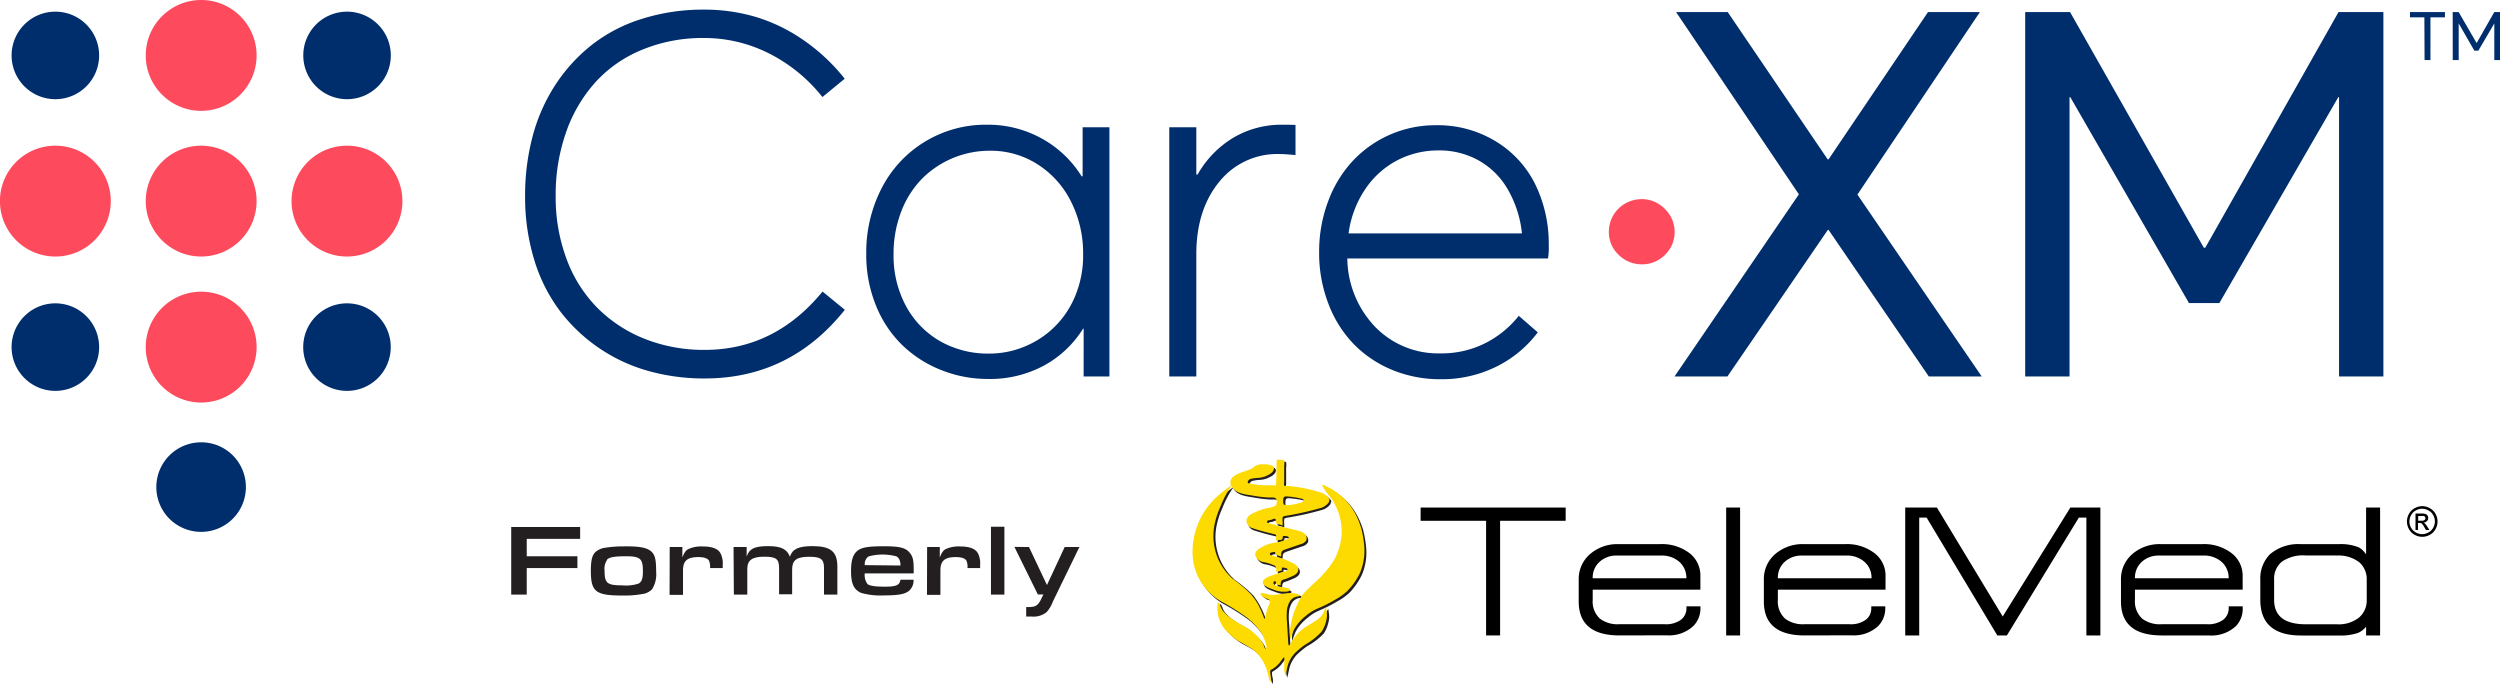
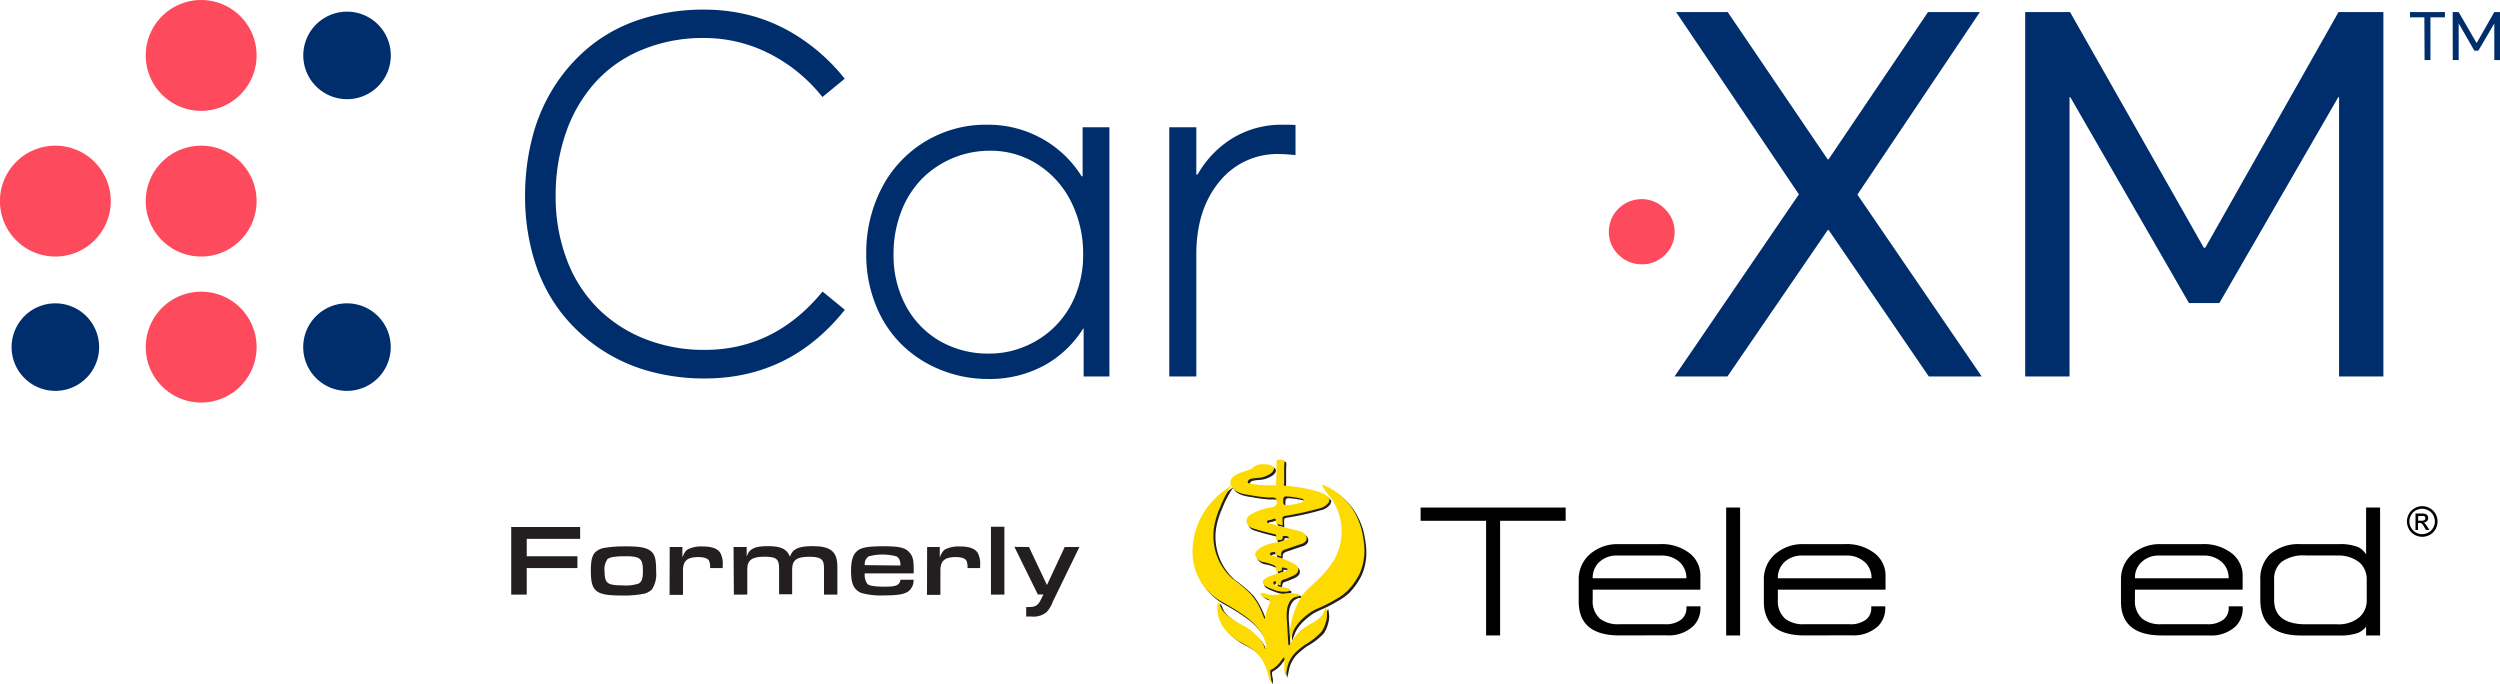
<svg xmlns="http://www.w3.org/2000/svg" viewBox="0 0 394.69 107.96">
  <g style="isolation:isolate">
    <g id="Layer_2" data-name="Layer 2">
      <g id="Layer_1-2" data-name="Layer 1">
        <g id="telemed">
          <g style="mix-blend-mode:multiply">
            <path d="M210.21,79.16l-.07-.14a2.57,2.57,0,0,0-1.43-1,22.74,22.74,0,0,0-5.11-1c-.09,0-.49,0-.55-.08s0-.47,0-.56l0-1.2,0-1.33a2.7,2.7,0,0,0,0-.85c-.06-.15-.37-.1-.56-.11s-.42-.1-.53,0-.11.83-.11,1c0,.82,0,1.64-.07,2.46a2.13,2.13,0,0,1,0,.57c-.09.08-.48,0-.57,0-.43,0-.85,0-1.28,0a11.36,11.36,0,0,1-2.26-.28c-.14,0-.31,0-.38-.18s.24-.47.42-.53a5.49,5.49,0,0,1,1.14-.16,3.85,3.85,0,0,0,1.22-.26c.51-.23,1.2-.53,1.35-1.11.2-.79-1.45-.82-1.93-.79a2.07,2.07,0,0,0-1.22.42,2.71,2.71,0,0,1-.91.51c-1,.36-3.32.84-2.7,2.46,0-.1-.92.65-1,.71-.41.3-.81.62-1.19,1a11.75,11.75,0,0,0-3.89,9.13,9,9,0,0,0,2,5.32,9.6,9.6,0,0,0,2.54,2.17,32.45,32.45,0,0,1,4,2.52,10.4,10.4,0,0,1,2.42,2.66c.12.18,1,2.24.54,2.28-.16,0-.32-.61-.38-.72a5.36,5.36,0,0,0-.58-.88,13,13,0,0,0-1.31-1.26A7,7,0,0,0,196.5,99a19.12,19.12,0,0,1-1.65-1,6.9,6.9,0,0,1-1.32-1.15,2.56,2.56,0,0,1-.48-.77c-.05-.13-.21-.68-.4-.69s-.09,1.52-.07,1.74a5.44,5.44,0,0,0,.61,1.69,5.25,5.25,0,0,0,1.11,1.41,9.55,9.55,0,0,0,1.49,1.2c.78.48,1.62.83,2.35,1.38a6.56,6.56,0,0,1,2.08,2.93,16.12,16.12,0,0,1,.48,1.68l.16.57c.21-.3.08-.89,0-1.23,0-.15-.1-.54,0-.68a.77.77,0,0,1,.21-.14,4.63,4.63,0,0,0,1.27-1.1A9.7,9.7,0,0,1,203,104c.1.08.05.63.05.75s0,.51,0,.76a4.06,4.06,0,0,0,.17,1.47c.2-.66.26-1.35.5-2a5.23,5.23,0,0,1,1-1.6,14.07,14.07,0,0,1,1.63-1.35A10.6,10.6,0,0,0,209,100a4.8,4.8,0,0,0,.66-1.5,3.79,3.79,0,0,0,.19-1.1c0-.42-.09-.83-.14-1.24,0-.06-.2.3-.21.32a4.24,4.24,0,0,1-.23.59,3.24,3.24,0,0,1-.89,1c-.55.44-1.2.75-1.79,1.14A8.13,8.13,0,0,0,205,100.5a9,9,0,0,0-.76,1.07c-.06.1-.28.56-.4.57s-.12-.41-.13-.54c-.06-1-.13-2.09-.19-3.14a9.1,9.1,0,0,1,0-2,3.26,3.26,0,0,1,.51-1.37,1.76,1.76,0,0,1,1.15-.69c.07,0,.31,0,.3-.13,0-.34-1.23-.4-1.46-.4a19.28,19.28,0,0,0-2,.24,6.1,6.1,0,0,1-1.35,0c-.38-.06-.89-.33-1.26-.19s.42.62.59.71.61.15.76.38-.13.8-.27,1.11a6.66,6.66,0,0,0-.37,1.51c-.08.43-.21.31-.34-.06a12.56,12.56,0,0,0-.79-1.81A11.26,11.26,0,0,0,197.86,94a21.48,21.48,0,0,0-2.92-2.46A9.07,9.07,0,0,1,192,83.38a12.86,12.86,0,0,1,1-3.2,15.72,15.72,0,0,1,1.46-2.86c.05-.07.17-.27.27-.23s.06.15.09.19c.67,1,2.14,1.09,3.2,1.28a22.25,22.25,0,0,0,2.57.31c.32,0,1-.08,1.12.19a1.16,1.16,0,0,1,0,1c-.29.36-1.16.39-1.59.52a10.2,10.2,0,0,0-2.23.86,1.49,1.49,0,0,0-.85,1,1.29,1.29,0,0,0,.83,1.26,35.19,35.19,0,0,0,3.65,1c.27.09.2.18.21.43s-.1.5.06.54h.1c.1,0,.19-.07.29-.09h.25a.36.36,0,0,0,.23-.09c.11-.1.08-.27.12-.4s.08-.13.21-.13.85,0,.72.35c-.06.15-.29.2-.42.24a2,2,0,0,0-.54.19.94.94,0,0,1-.22.07,4.63,4.63,0,0,1-.61.17c-.2,0-.4,0-.6.08a5.48,5.48,0,0,0-2.48,1.08,1.11,1.11,0,0,0-.39.54.94.94,0,0,0,.06.55,1.76,1.76,0,0,0,1.13.85,6,6,0,0,1,1.89.6.78.78,0,0,1,.21.66c0,.14-.06.23.12.24a1.09,1.09,0,0,0,.47-.08.43.43,0,0,1,.3-.08,1.36,1.36,0,0,1,0-.35c0-.05,0-.1.07-.12h.08a3.21,3.21,0,0,1,.52.11.31.31,0,0,1,.2.15.23.23,0,0,1-.07.22c-.22.25-.59.15-.88.25l-.52.19-1.12.38c-.45.16-1.35.52-1.31,1.11s1.52,1,2,1.2a4.32,4.32,0,0,0,1.07.21c.23,0,1,.06,1.17-.19s-.17-.33-.31-.37c-.47-.14-1-.17-1.43-.27a1.49,1.49,0,0,1-.78-.39c-.13-.21.1-.56.29-.42s0,.38.16.47a4.7,4.7,0,0,0,.67.17,1.09,1.09,0,0,1,.11-.71c.14-.19.5-.23.72-.32l.81-.34c.57-.22,1.3-.62,1.11-1.35-.14-.52-.81-.77-1.26-1a14.85,14.85,0,0,0-1.67-.66,4.24,4.24,0,0,1-.74-.22,2.14,2.14,0,0,0-.38-.12c-.15,0-.52-.08-.39-.33s.62-.2.81-.25a1.5,1.5,0,0,0,.08.44c.15.17.66.21.86.32,0-.78,0-.93.82-1.2l2.24-.76a1.49,1.49,0,0,0,.91-.6,1,1,0,0,0-.2-1.05,2.15,2.15,0,0,0-1-.52c-.43-.11-.86-.22-1.29-.31s-1-.28-1.57-.37-.95-.37-1.45-.43c-.19,0-.7-.11-.69-.35s.52-.22.7-.28a1.37,1.37,0,0,1,.52-.16c.22,0,.18.19.19.4s0,.35.25.44a6.55,6.55,0,0,1,.82.21l0-.55a3,3,0,0,1,0-.74c.09-.22.6-.24.83-.29a43.22,43.22,0,0,0,4.92-1.11,2.49,2.49,0,0,0,1.5-.92.56.56,0,0,0,.1-.33A.35.35,0,0,0,210.21,79.16Zm-4.82.58A7.72,7.72,0,0,1,204,80a2.07,2.07,0,0,1-.82,0c-.32-.11-.23-.56-.24-.83s.13-.54.52-.51a13.51,13.51,0,0,1,2.27.33c.21.06.59.17.36.44S205.59,79.68,205.39,79.74Z" fill="#231f20" />
            <path d="M204,101.24a12.38,12.38,0,0,1,.6-1.61,7.13,7.13,0,0,1,1.89-2.13,6.88,6.88,0,0,1,1.14-.8c.44-.24.9-.42,1.36-.63a20.77,20.77,0,0,0,2.14-1.13A9,9,0,0,0,213,93.62a10.63,10.63,0,0,0,2-2.85,9,9,0,0,0,.65-4.65,17.75,17.75,0,0,0-.43-2.4,12.09,12.09,0,0,0-.79-2,9.91,9.91,0,0,0-4.75-4.64,3.42,3.42,0,0,0-.47-.23c-.23-.06-.15.07-.07.23a5.86,5.86,0,0,0,.65,1,10.59,10.59,0,0,1,1,1.33,12,12,0,0,1,.72,1.49,8.91,8.91,0,0,1-.2,7l0,.1a13,13,0,0,1-1.88,2.86c-.77.89-1.68,1.6-2.49,2.44a6.26,6.26,0,0,0-1,1.09l-.32.58a8.88,8.88,0,0,0-.55,1.17,11.33,11.33,0,0,0-.55,1.47,17,17,0,0,0-.37,1.86A4.84,4.84,0,0,0,204,101.24Z" fill="#231f20" />
          </g>
          <path d="M209.91,78.86l-.07-.14a2.56,2.56,0,0,0-1.44-1,23.23,23.23,0,0,0-5.1-1c-.1,0-.49,0-.56-.07s0-.48,0-.57l0-1.2,0-1.33a2.65,2.65,0,0,0,0-.84c-.07-.15-.37-.1-.56-.12a1.6,1.6,0,0,0-.53,0c-.15.07-.11.83-.12,1,0,.82,0,1.64-.06,2.46,0,.09,0,.51,0,.56s-.47,0-.57,0c-.42,0-.85,0-1.28,0a12.36,12.36,0,0,1-2.26-.28c-.14,0-.31,0-.37-.19s.24-.46.42-.53a7,7,0,0,1,1.14-.16,4,4,0,0,0,1.22-.25c.51-.23,1.2-.53,1.34-1.12.2-.79-1.44-.81-1.93-.78a2,2,0,0,0-1.21.41,2.62,2.62,0,0,1-.92.52c-1,.35-3.32.84-2.69,2.46,0-.1-.93.64-1,.7a12.41,12.41,0,0,0-1.2,1,11.75,11.75,0,0,0-3.88,9.13,8.93,8.93,0,0,0,2,5.31A9.27,9.27,0,0,0,192.88,95a33.55,33.55,0,0,1,4,2.52,10.44,10.44,0,0,1,2.43,2.66c.11.18.95,2.25.53,2.28-.16,0-.32-.61-.38-.72a5.57,5.57,0,0,0-.58-.88,11,11,0,0,0-1.3-1.25,7.92,7.92,0,0,0-1.41-.88,17.7,17.7,0,0,1-1.65-1,6.86,6.86,0,0,1-1.33-1.14,2.71,2.71,0,0,1-.47-.78c-.06-.13-.21-.68-.4-.69s-.1,1.53-.07,1.75a5.18,5.18,0,0,0,.6,1.69,5.24,5.24,0,0,0,1.12,1.4,9.54,9.54,0,0,0,1.48,1.21,26.44,26.44,0,0,1,2.36,1.38,6.63,6.63,0,0,1,2.08,2.92,16.25,16.25,0,0,1,.47,1.69l.16.57c.21-.31.09-.89.06-1.23,0-.16-.1-.55,0-.68s.17-.11.22-.14a4.78,4.78,0,0,0,1.27-1.1,8.39,8.39,0,0,1,.64-.83c.1.08.05.62.05.74s0,.51,0,.76a4.26,4.26,0,0,0,.16,1.47c.2-.66.26-1.35.5-2a5.15,5.15,0,0,1,1-1.59,12.34,12.34,0,0,1,1.62-1.35,10.89,10.89,0,0,0,2.61-2.06,5,5,0,0,0,.67-1.51,3.73,3.73,0,0,0,.18-1.1,10.7,10.7,0,0,0-.14-1.24s-.2.3-.21.33a5.77,5.77,0,0,1-.22.58,3.29,3.29,0,0,1-.89,1c-.56.43-1.2.74-1.79,1.13a7,7,0,0,0-2.35,2.43c-.06.09-.28.55-.39.56s-.13-.41-.14-.54l-.18-3.14a9.74,9.74,0,0,1,0-2,3.56,3.56,0,0,1,.51-1.37,1.7,1.7,0,0,1,1.16-.68c.06,0,.3,0,.29-.13,0-.34-1.22-.41-1.45-.41-.67,0-1.33.17-2,.24a6,6,0,0,1-1.34,0c-.38-.05-.89-.33-1.27-.19s.42.62.6.72.6.15.75.38-.13.79-.26,1.11a6.43,6.43,0,0,0-.38,1.51c-.08.42-.2.3-.33-.07a14.44,14.44,0,0,0-.79-1.8,10.38,10.38,0,0,0-1.17-1.69,21.58,21.58,0,0,0-2.91-2.47,9,9,0,0,1-2.25-3.05,9.16,9.16,0,0,1-.67-5.14,13,13,0,0,1,1-3.2A15.46,15.46,0,0,1,194.21,77c0-.07.16-.27.26-.23s.07.15.09.19c.67,1,2.15,1.1,3.2,1.28a20.41,20.41,0,0,0,2.58.31c.31,0,.94-.08,1.12.19a1.2,1.2,0,0,1,0,1c-.29.37-1.17.4-1.6.52a9.93,9.93,0,0,0-2.23.87,1.53,1.53,0,0,0-.85.95,1.3,1.3,0,0,0,.84,1.27,37.87,37.87,0,0,0,3.65,1c.26.09.2.17.2.43,0,.11-.09.5.06.54a.17.17,0,0,0,.1,0c.1,0,.2-.07.3-.08h.25a.39.39,0,0,0,.23-.09c.1-.11.08-.27.11-.41s.08-.12.21-.12.85,0,.72.34c-.06.15-.28.2-.42.24a2.49,2.49,0,0,0-.54.2,1.41,1.41,0,0,1-.22.06,4.24,4.24,0,0,1-.61.17,5.59,5.59,0,0,0-.59.08,5.68,5.68,0,0,0-2.49,1.08,1.08,1.08,0,0,0-.38.54.84.84,0,0,0,.06.56,1.72,1.72,0,0,0,1.13.84,6.42,6.42,0,0,1,1.89.6.76.76,0,0,1,.2.66c0,.15-.05.24.12.25a1,1,0,0,0,.48-.09.52.52,0,0,1,.3-.08,1,1,0,0,1,0-.35.16.16,0,0,1,.07-.12.11.11,0,0,1,.08,0,1.86,1.86,0,0,1,.52.11c.08,0,.18.06.2.15a.21.21,0,0,1-.06.21c-.23.25-.6.16-.88.26l-.53.18-1.11.38c-.45.16-1.36.52-1.31,1.11s1.51,1,2,1.2a4.33,4.33,0,0,0,1.06.21c.24,0,1,.06,1.17-.18s-.16-.33-.31-.37c-.47-.14-1-.18-1.43-.28a1.52,1.52,0,0,1-.78-.39c-.13-.2.1-.55.29-.41s0,.37.16.47a5.9,5.9,0,0,0,.68.16,1.09,1.09,0,0,1,.1-.71c.14-.19.5-.23.72-.31l.81-.34c.58-.22,1.3-.63,1.11-1.35-.14-.53-.81-.77-1.26-1s-1.11-.5-1.66-.66a5.47,5.47,0,0,1-.75-.21,1.21,1.21,0,0,0-.38-.12c-.15,0-.51-.09-.38-.34s.62-.19.8-.24c0,.1,0,.35.09.43s.65.21.86.32c0-.78,0-.93.81-1.19l2.25-.77a1.46,1.46,0,0,0,.9-.59.94.94,0,0,0-.2-1,1.9,1.9,0,0,0-1-.52c-.43-.12-.86-.22-1.29-.32s-1-.27-1.56-.36-.95-.37-1.46-.43c-.18,0-.7-.12-.69-.35s.52-.23.7-.29.36-.18.53-.16.18.19.18.4,0,.35.25.44a6.54,6.54,0,0,1,.82.22l0-.56a2.54,2.54,0,0,1,0-.73c.09-.22.6-.25.84-.29a48.59,48.59,0,0,0,4.92-1.11,2.52,2.52,0,0,0,1.5-.93.54.54,0,0,0,.09-.32A.51.51,0,0,0,209.91,78.86Zm-4.82.57a7.72,7.72,0,0,1-1.43.29,2.34,2.34,0,0,1-.83,0c-.31-.12-.23-.56-.24-.84s.13-.54.52-.51a12.44,12.44,0,0,1,2.27.34c.21,0,.6.17.36.43S205.28,79.38,205.09,79.43Z" fill="#fdda00" />
          <path d="M203.73,100.93a9.92,9.92,0,0,1,.6-1.6,7.28,7.28,0,0,1,1.88-2.14,7.53,7.53,0,0,1,1.14-.8c.44-.23.91-.42,1.36-.62a22.92,22.92,0,0,0,2.14-1.13,9.06,9.06,0,0,0,1.85-1.33,10.48,10.48,0,0,0,2-2.85,9,9,0,0,0,.64-4.65,15.1,15.1,0,0,0-.43-2.4,12.39,12.39,0,0,0-.78-2,9.93,9.93,0,0,0-4.76-4.64,2.77,2.77,0,0,0-.46-.22c-.24-.06-.16.07-.08.23a7.52,7.52,0,0,0,.65,1,12.62,12.62,0,0,1,1,1.32,13.7,13.7,0,0,1,.71,1.5,8.91,8.91,0,0,1-.19,7l0,.09A12.3,12.3,0,0,1,209,90.55c-.76.89-1.68,1.6-2.49,2.44a6.64,6.64,0,0,0-1,1.1c-.12.19-.21.39-.33.58a8.92,8.92,0,0,0-.54,1.17,8.68,8.68,0,0,0-.55,1.47,16.39,16.39,0,0,0-.38,1.85A4.83,4.83,0,0,0,203.73,100.93Z" fill="#fdda00" />
          <path d="M247.18,80.13v2.09H236.83v18.1h-2.21V82.22H224.28V80.13Z" />
          <path d="M255.69,100.32q-6.45,0-6.45-5.37V91.52a5.19,5.19,0,0,1,1.63-3.9,6.57,6.57,0,0,1,4.76-1.71H262a7.15,7.15,0,0,1,4.85,1.51A4.48,4.48,0,0,1,268.45,91v2.09h-17v1.62a3.64,3.64,0,0,0,1.19,3,4.67,4.67,0,0,0,3,.84h7.18a4,4,0,0,0,2.57-.71,2.27,2.27,0,0,0,.86-1.82v-.29h2.21V96a3.93,3.93,0,0,1-1.11,2.82,5.65,5.65,0,0,1-4.27,1.48Zm6.49-12.61h-6.9a3.91,3.91,0,0,0-2.76,1,3.33,3.33,0,0,0-1.07,2.58h14.79a3.37,3.37,0,0,0-1.09-2.57A4.2,4.2,0,0,0,262.18,87.71Z" />
          <path d="M274.72,80.13v20.19h-2.2V80.13Z" />
          <path d="M284.92,100.32q-6.45,0-6.45-5.37V91.52a5.19,5.19,0,0,1,1.63-3.9,6.57,6.57,0,0,1,4.77-1.71h6.33a7.15,7.15,0,0,1,4.85,1.51A4.45,4.45,0,0,1,297.68,91v2.09h-17v1.62a3.67,3.67,0,0,0,1.19,3,4.7,4.7,0,0,0,3,.84H292a4,4,0,0,0,2.57-.71,2.24,2.24,0,0,0,.86-1.82v-.29h2.21V96a4,4,0,0,1-1.1,2.82,5.66,5.66,0,0,1-4.27,1.48Zm6.49-12.61h-6.9a3.93,3.93,0,0,0-2.76,1,3.36,3.36,0,0,0-1.07,2.58h14.79a3.33,3.33,0,0,0-1.09-2.57A4.19,4.19,0,0,0,291.41,87.71Z" />
-           <path d="M300.79,80.13h5l10.39,17.2,10.68-17.2h4.74v20.19h-2.21V81.72h-1.19l-11.36,18.6h-1.51l-11.16-18.6H303v18.6h-2.21Z" />
          <path d="M341.3,100.32q-6.45,0-6.45-5.37V91.52a5.19,5.19,0,0,1,1.63-3.9,6.55,6.55,0,0,1,4.76-1.71h6.33a7.16,7.16,0,0,1,4.86,1.51A4.48,4.48,0,0,1,354.06,91v2.09h-17v1.62a3.64,3.64,0,0,0,1.19,3,4.65,4.65,0,0,0,3,.84h7.18a4,4,0,0,0,2.57-.71,2.27,2.27,0,0,0,.86-1.82v-.29h2.21V96A3.93,3.93,0,0,1,353,98.84a5.65,5.65,0,0,1-4.27,1.48Zm6.49-12.61h-6.91a3.88,3.88,0,0,0-2.75,1,3.33,3.33,0,0,0-1.07,2.58h14.79a3.37,3.37,0,0,0-1.09-2.57A4.22,4.22,0,0,0,347.79,87.71Z" />
          <path d="M356.85,94.69V91.56a5.39,5.39,0,0,1,1.53-4.06,6.89,6.89,0,0,1,4.89-1.59h5.93a7.61,7.61,0,0,1,3.16.49,3.16,3.16,0,0,1,1.19,1.14V80.13h2.21v20.19h-2.21V98.93a3.19,3.19,0,0,1-1.3,1,8.6,8.6,0,0,1-3.05.4h-5.93Q356.85,100.32,356.85,94.69Zm12-7H364a5.91,5.91,0,0,0-3.77,1,3.49,3.49,0,0,0-1.2,2.88v3.13q0,3.86,5,3.86h4.88a5.17,5.17,0,0,0,3.53-1.07,3.54,3.54,0,0,0,1.21-2.79V91.56a3.54,3.54,0,0,0-1.13-2.75A5.32,5.32,0,0,0,368.9,87.71Z" />
          <path d="M382.41,79.91a2.44,2.44,0,0,1,1.19.32,2.23,2.23,0,0,1,.91.89,2.45,2.45,0,0,1,0,2.42,2.24,2.24,0,0,1-.89.89,2.52,2.52,0,0,1-1.21.32,2.48,2.48,0,0,1-1.2-.32,2.24,2.24,0,0,1-.89-.89,2.45,2.45,0,0,1,0-2.42,2.27,2.27,0,0,1,.9-.89A2.5,2.5,0,0,1,382.41,79.91Zm0,.41a2,2,0,0,0-1,.26,1.84,1.84,0,0,0-.75.74,2.07,2.07,0,0,0-.27,1,2,2,0,0,0,.26,1,2,2,0,0,0,.75.74,2,2,0,0,0,2,0,1.88,1.88,0,0,0,.74-.74,2,2,0,0,0,.27-1,2.07,2.07,0,0,0-.27-1,1.81,1.81,0,0,0-.76-.74A2,2,0,0,0,382.41,80.32Zm-1.06,3.35v-2.6h.9a2.15,2.15,0,0,1,.66.07.64.64,0,0,1,.33.25.68.68,0,0,1,.12.38.72.72,0,0,1-.2.5.84.84,0,0,1-.54.24.55.55,0,0,1,.22.14,3,3,0,0,1,.38.51l.32.51H383l-.24-.41a2.35,2.35,0,0,0-.43-.61.55.55,0,0,0-.34-.09h-.25v1.11Zm.42-1.46h.51a.83.83,0,0,0,.5-.11.36.36,0,0,0,.13-.29.37.37,0,0,0-.06-.21.35.35,0,0,0-.18-.13,1.22,1.22,0,0,0-.42,0h-.48Z" />
        </g>
        <g id="carexm">
          <path d="M54.78,15.66a6.91,6.91,0,1,0-6.9-6.91A6.91,6.91,0,0,0,54.78,15.66Z" fill="#002e6d" />
-           <path d="M8.75,1.84a6.91,6.91,0,1,0,6.9,6.91A6.91,6.91,0,0,0,8.75,1.84Z" fill="#002e6d" />
          <path d="M8.75,47.89a6.91,6.91,0,1,0,6.9,6.91A6.91,6.91,0,0,0,8.75,47.89Z" fill="#002e6d" />
-           <path d="M31.77,69.83a7.07,7.07,0,1,0,7.05,7.06A7.05,7.05,0,0,0,31.77,69.83Z" fill="#002e6d" />
          <path d="M54.78,47.89a6.91,6.91,0,1,0,6.91,6.91A6.9,6.9,0,0,0,54.78,47.89Z" fill="#002e6d" />
          <path d="M8.75,23a8.75,8.75,0,1,0,8.74,8.75A8.75,8.75,0,0,0,8.75,23Z" fill="#fd4a5c" />
-           <path d="M54.78,23a8.75,8.75,0,1,0,8.75,8.75A8.74,8.74,0,0,0,54.78,23Z" fill="#fd4a5c" />
          <path d="M31.77,46.05a8.75,8.75,0,1,0,8.74,8.75A8.74,8.74,0,0,0,31.77,46.05Z" fill="#fd4a5c" />
          <path d="M31.77,23a8.75,8.75,0,1,0,8.74,8.75A8.75,8.75,0,0,0,31.77,23Z" fill="#fd4a5c" />
          <path d="M31.77,0a8.75,8.75,0,1,0,8.74,8.75A8.75,8.75,0,0,0,31.77,0Z" fill="#fd4a5c" />
          <path d="M102.34,58.56a26.51,26.51,0,0,1-13.9-9.41,26,26,0,0,1-4.08-8.07A33.94,33.94,0,0,1,82.9,30.92a36.36,36.36,0,0,1,1.17-9.33,27.9,27.9,0,0,1,3.54-8.09,26.48,26.48,0,0,1,5.73-6.34A24.66,24.66,0,0,1,101.27,3a32,32,0,0,1,9.94-1.48,28.42,28.42,0,0,1,7.89,1.09,26.55,26.55,0,0,1,7.54,3.58,29.92,29.92,0,0,1,6.72,6.24l-3.52,2.89a25.25,25.25,0,0,0-8.5-6.92A22.69,22.69,0,0,0,111.21,6a25,25,0,0,0-9.94,1.9,20.21,20.21,0,0,0-7.39,5.22A23.11,23.11,0,0,0,89.33,21a29.62,29.62,0,0,0-1.6,9.9,27.81,27.81,0,0,0,1.81,10.24,21.48,21.48,0,0,0,5,7.69A21.93,21.93,0,0,0,102,53.58a25.3,25.3,0,0,0,9.23,1.66q11.08,0,18.63-9.21l3.52,2.88q-8.66,10.85-22.15,10.84A32.54,32.54,0,0,1,102.34,58.56Z" fill="#002e6d" />
          <path d="M175.15,20.09V59.43h-4.07V51.88H171a16.67,16.67,0,0,1-6.21,5.85,18,18,0,0,1-8.78,2.1,19.74,19.74,0,0,1-7.47-1.43,18.63,18.63,0,0,1-6.13-3.95,18.09,18.09,0,0,1-4.13-6.25,21.09,21.09,0,0,1-1.52-8.1,22.11,22.11,0,0,1,2.41-10.35,18.44,18.44,0,0,1,16.69-10.06,17.49,17.49,0,0,1,8.54,2.14,17.17,17.17,0,0,1,6.36,6h.16V20.09ZM161.91,54.65a14.52,14.52,0,0,0,7.92-8.13A16.55,16.55,0,0,0,171,40.14a18.13,18.13,0,0,0-1.88-8.25A14.82,14.82,0,0,0,163.9,26a13.69,13.69,0,0,0-7.61-2.2,15.07,15.07,0,0,0-10.74,4.43,15.15,15.15,0,0,0-3.28,5.2,18.57,18.57,0,0,0-1.2,6.75,16.76,16.76,0,0,0,1.89,8,14.11,14.11,0,0,0,5.38,5.64,15.27,15.27,0,0,0,7.91,2A14.38,14.38,0,0,0,161.91,54.65Z" fill="#002e6d" />
          <path d="M204.53,19.73v4.75c-1.21-.11-2-.16-2.49-.16a11.73,11.73,0,0,0-9.57,4.41q-3.6,4.41-3.6,11.41V59.43H184.6V20.09h4.27v7.47h.2a15.88,15.88,0,0,1,5.63-5.81,14.89,14.89,0,0,1,7.74-2.06C203.38,19.69,204.08,19.7,204.53,19.73Z" fill="#002e6d" />
-           <path d="M244.39,40.81H212.71a15.86,15.86,0,0,0,4.43,10.83,13.87,13.87,0,0,0,10.28,4.15,15.29,15.29,0,0,0,7-1.58,15.89,15.89,0,0,0,5.36-4.35l3,2.61a18.33,18.33,0,0,1-6.51,5.4,19.43,19.43,0,0,1-8.88,2,19.74,19.74,0,0,1-7.57-1.46,18.12,18.12,0,0,1-6.09-4.08,18.6,18.6,0,0,1-4-6.36,22.19,22.19,0,0,1-1.47-8.15,22.5,22.5,0,0,1,1.45-8.11,19,19,0,0,1,3.91-6.36,17.86,17.86,0,0,1,13.07-5.58,17.58,17.58,0,0,1,9.33,2.47A16.43,16.43,0,0,1,242.33,29a21.33,21.33,0,0,1,2.18,9.73A10,10,0,0,1,244.39,40.81ZM220.48,25.37a13.86,13.86,0,0,0-5,4.58,16.26,16.26,0,0,0-2.57,6.9h27.37A17.45,17.45,0,0,0,238.1,30a12.21,12.21,0,0,0-4.55-4.61,12.69,12.69,0,0,0-6.44-1.64A14,14,0,0,0,220.48,25.37Z" fill="#002e6d" />
          <path d="M255.5,40.19A4.9,4.9,0,0,1,254,36.58a5.12,5.12,0,0,1,2.58-4.45,5.27,5.27,0,0,1,2.65-.69A5,5,0,0,1,262.85,33a4.93,4.93,0,0,1,1.53,3.63,4.87,4.87,0,0,1-1.53,3.61,5,5,0,0,1-3.64,1.49A5.14,5.14,0,0,1,255.5,40.19Z" fill="#fd4a5c" />
          <path d="M288.69,36.3h-.12L272.72,59.43h-8.35L284,30.68,264.61,1.9h8.15l15.78,23.25h.15L304.39,1.9h8.19L293.24,30.72l19.62,28.71h-8.35Z" fill="#002e6d" />
          <path d="M376.28,1.9V59.43h-7V15.34h-.12L350.38,47.85h-4.79L326.85,15.34h-.12V59.43h-7V1.9h7.08l21.12,37.21h.23L369.2,1.9Z" fill="#002e6d" />
          <path d="M382.75,2.74h-2.27V1.9H386v.84h-2.29V9.48h-.93Z" fill="#002e6d" />
          <path d="M387.22,1.9h.94L391,6.8h0l2.79-4.9h.93V9.48h-.93V3.7h0L391.27,8h-.63L388.17,3.7h0V9.48h-.94Z" fill="#002e6d" />
        </g>
        <g id="formerly">
          <path d="M80.71,83.2H91.59v1.87H83.16v2.75h8v1.86h-8v4.19H80.71Z" fill="#231f20" />
          <path d="M102.86,87.1c.56.53.73,1.27.73,3.15a4.46,4.46,0,0,1-.67,2.82,2.9,2.9,0,0,1-1.12.64,15.94,15.94,0,0,1-3.52.31c-4.26,0-5-.6-5-3.93,0-1.69.23-2.52.8-3a3,3,0,0,1,1.14-.56,18.24,18.24,0,0,1,3.17-.27C101,86.22,102.15,86.45,102.86,87.1Zm-7,1.27a2.53,2.53,0,0,0-.41,1.77c0,1.94.41,2.27,2.78,2.27a6.42,6.42,0,0,0,2.6-.28c.49-.29.67-.8.67-1.94,0-2-.4-2.37-2.72-2.37C96.85,87.82,96.17,88,95.81,88.37Z" fill="#231f20" />
          <path d="M105.73,86.36h2V88c.33-.8.52-1.07.91-1.3a4.9,4.9,0,0,1,2.25-.43c1.51,0,2.45.35,2.85,1.06a3.53,3.53,0,0,1,.36,1.87c0,.08,0,.27,0,.48h-2a2.36,2.36,0,0,0-.16-1.15c-.19-.37-.79-.58-1.67-.58-1.77,0-2.44.59-2.44,2.11v3.86h-2.12Z" fill="#231f20" />
          <path d="M115.81,86.36h2.07v1.51c.41-1.25,1.25-1.65,3.37-1.65s3,.5,3.46,1.67c.39-1.22,1.36-1.67,3.56-1.67,2.89,0,3.93.86,3.93,3.27v4.38h-2.11V89.63c0-1.34-.51-1.73-2.32-1.73-2,0-2.71.53-2.71,2v3.92H123V89.71c0-1.47-.46-1.82-2.34-1.82s-2.68.52-2.68,1.93v4.05h-2.12Z" fill="#231f20" />
          <path d="M136.52,90.53a2.42,2.42,0,0,0,.44,1.68c.33.28,1.21.41,2.77.41,1.77,0,2.31-.24,2.42-1.09h2.08a2.17,2.17,0,0,1-.72,1.75c-.65.53-1.71.72-3.94.72a11.12,11.12,0,0,1-3.63-.4c-1.15-.53-1.58-1.44-1.58-3.44,0-1.62.27-2.53.91-3.12s1.65-.8,4.26-.8c2.41,0,3.36.22,4,.92s.72,1.35.72,2.87v.5Zm5.63-1.25a1.89,1.89,0,0,0-.19-1,1.07,1.07,0,0,0-.43-.44,8.43,8.43,0,0,0-4.39,0,1.44,1.44,0,0,0-.62,1.28v.1Z" fill="#231f20" />
          <path d="M146.37,86.36h2V88c.33-.8.52-1.07.91-1.3a4.9,4.9,0,0,1,2.25-.43c1.51,0,2.45.35,2.85,1.06a3.53,3.53,0,0,1,.36,1.87c0,.08,0,.27,0,.48h-2a2.36,2.36,0,0,0-.16-1.15c-.19-.37-.79-.58-1.67-.58-1.77,0-2.44.59-2.44,2.11v3.86h-2.12Z" fill="#231f20" />
          <path d="M156.45,83.16h2.12V93.87h-2.12Z" fill="#231f20" />
          <path d="M162.45,86.36l2.84,6,2.8-6h2.32L166.21,95a4.89,4.89,0,0,1-1,1.66,3.28,3.28,0,0,1-2.32.68c-.32,0-.51,0-.88,0V95.84a2.13,2.13,0,0,0,.33,0c1.19,0,1.56-.24,2.1-1.4l.29-.59h-.88l-3.7-7.51Z" fill="#231f20" />
        </g>
      </g>
    </g>
  </g>
</svg>